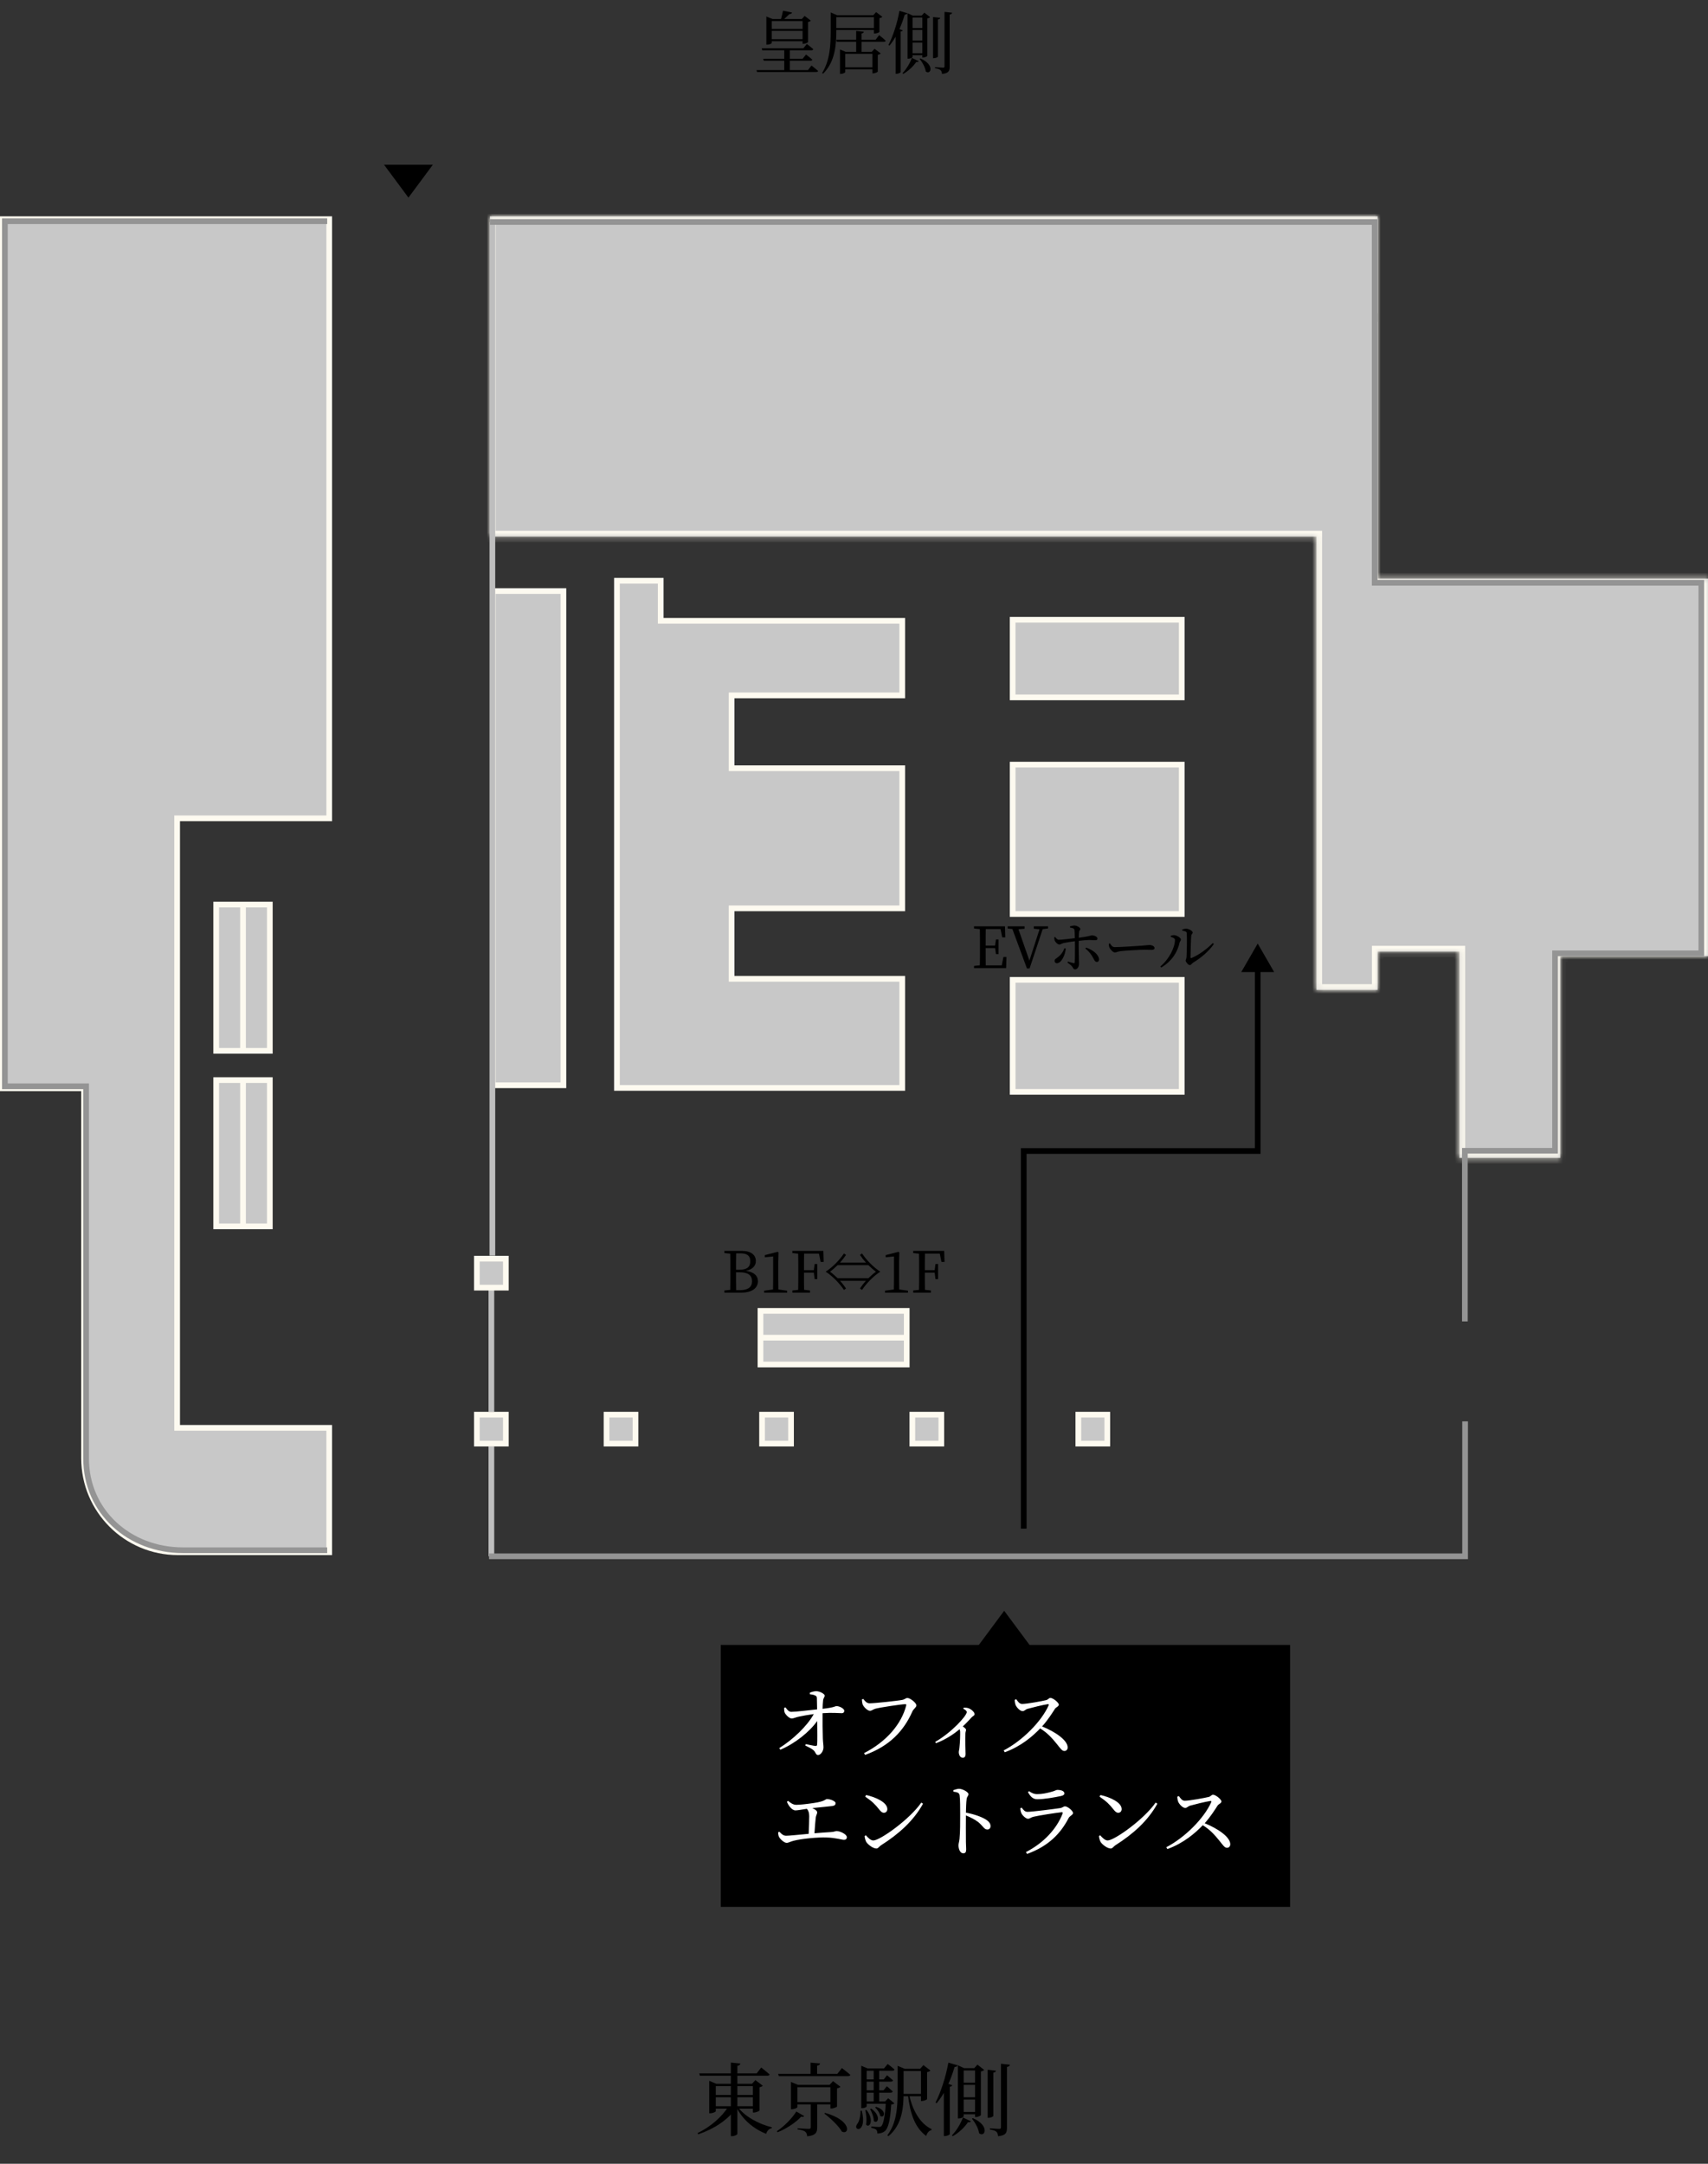
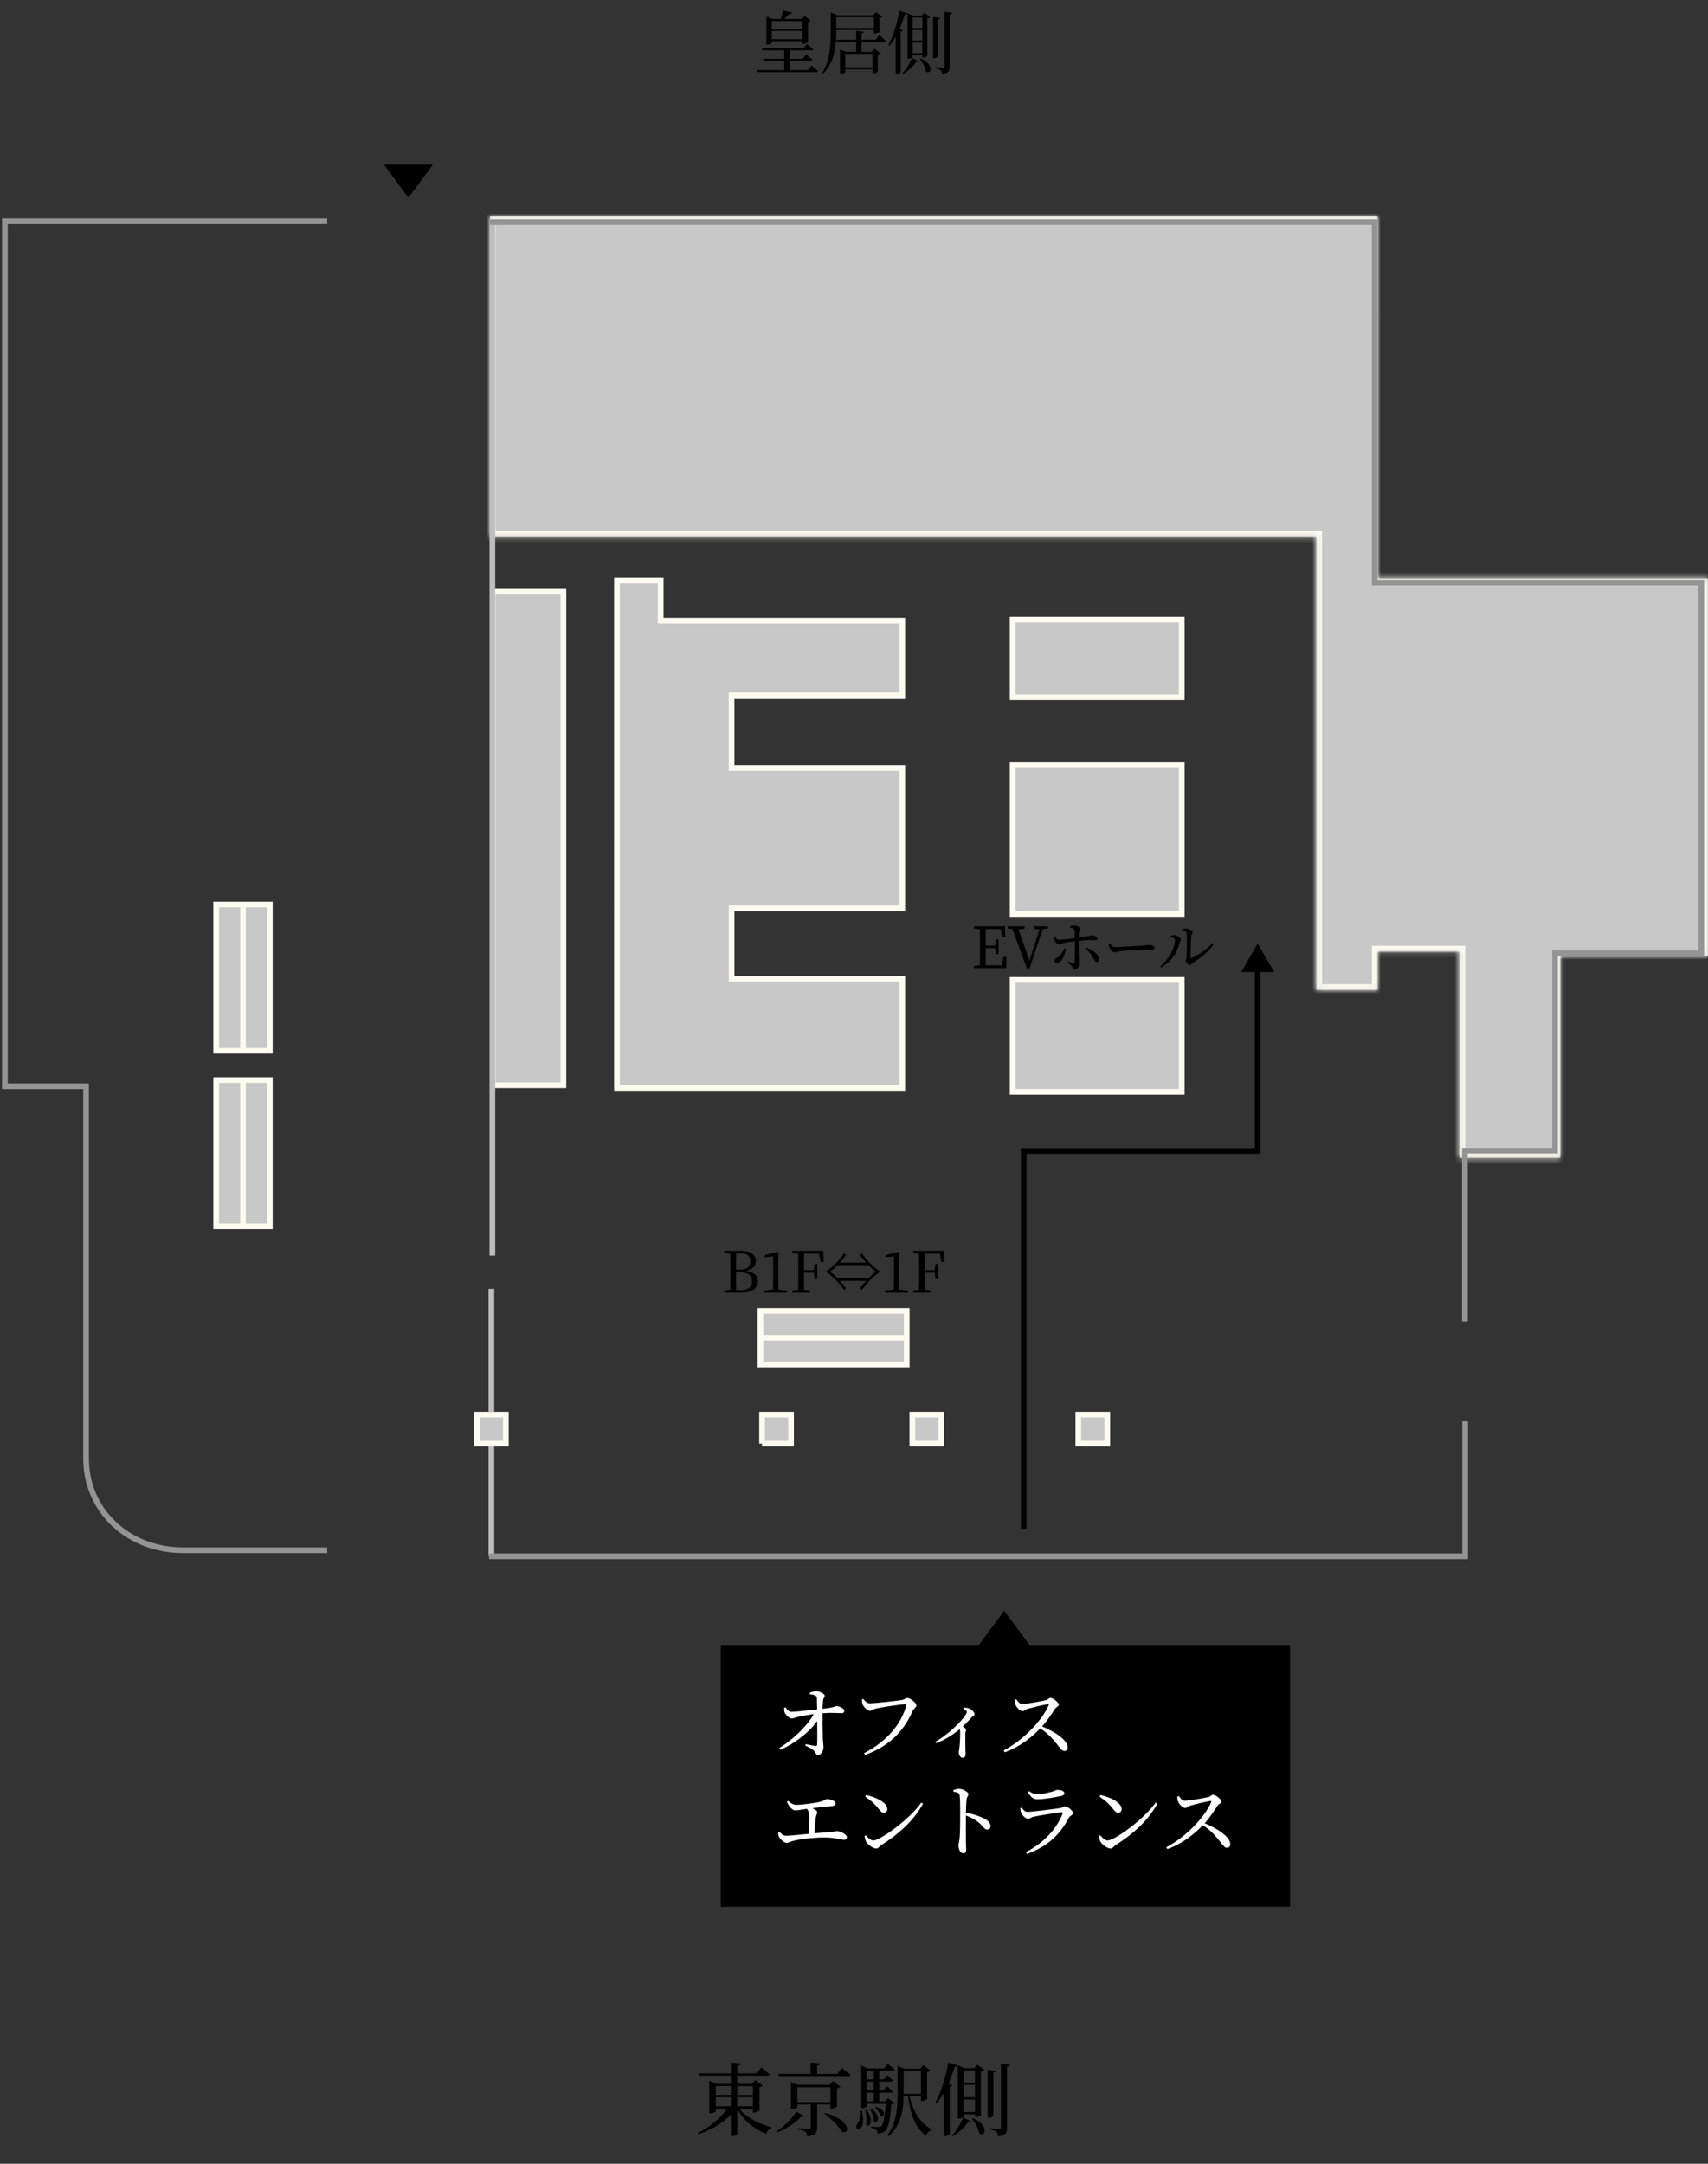
<svg xmlns="http://www.w3.org/2000/svg" width="300" height="380" viewBox="0 0 300 380" fill="none">
  <rect x="0" y="0" width="300" height="380" fill="#333333" stroke="none" />
-   <path d="M14.765 191.626V191.126H14.265H0.5V38.492H57.827V143.716H31.612H31.112V144.216V250.252V250.752H31.612H57.827V272.605H31.253C22.144 272.605 14.765 265.226 14.765 256.117V191.626Z" fill="#C8C8C8" stroke="#FDFAF0" />
  <path d="M57.471 272.249H32.109C22.725 272.249 15.121 265.502 15.121 256.117V190.769H0.856V38.848H57.471" stroke="#949494" />
  <path d="M86.308 226.346V247.941" stroke="#BEBEBE" stroke-miterlimit="10" />
  <path d="M86.308 254.029V273.317" stroke="#BEBEBE" stroke-miterlimit="10" />
  <path d="M179.81 202.143L179.81 201.643L179.31 201.643L179.31 202.143L179.81 202.143ZM220.909 202.143L220.909 202.643L221.409 202.643L221.409 202.143L220.909 202.143ZM220.909 165.71L218.022 170.71L223.796 170.71L220.909 165.71ZM179.31 202.143L179.31 268.458L180.31 268.458L180.31 202.143L179.31 202.143ZM179.81 202.643L220.909 202.643L220.909 201.643L179.81 201.643L179.81 202.643ZM221.409 202.143L221.409 170.21L220.409 170.21L220.409 202.143L221.409 202.143Z" fill="black" />
-   <path d="M83.76 226.137V221.049H88.848V226.137H83.76Z" fill="#C8C8C8" stroke="#FDFAF0" />
  <path d="M83.76 253.528V248.44H88.848V253.528H83.76Z" fill="#C8C8C8" stroke="#FDFAF0" />
-   <path d="M106.535 253.528V248.44H111.623V253.528H106.535Z" fill="#C8C8C8" stroke="#FDFAF0" />
-   <path d="M133.851 253.528V248.44H138.938V253.528H133.851Z" fill="#C8C8C8" stroke="#FDFAF0" />
+   <path d="M133.851 253.528V248.44H138.938V253.528H133.851" fill="#C8C8C8" stroke="#FDFAF0" />
  <path d="M160.248 253.528V248.44H165.336V253.528H160.248Z" fill="#C8C8C8" stroke="#FDFAF0" />
  <path d="M189.402 253.528V248.44H194.49V253.528H189.402Z" fill="#C8C8C8" stroke="#FDFAF0" />
  <path d="M159.26 239.635V230.216H133.573V239.635H159.26Z" fill="#C8C8C8" stroke="#FDFAF0" stroke-miterlimit="10" />
  <path d="M159.259 234.921H133.572" stroke="#FDFAF0" stroke-miterlimit="10" />
  <path d="M37.974 215.372H47.393L47.393 189.685H37.974L37.974 215.372Z" fill="#C8C8C8" stroke="#FDFAF0" stroke-miterlimit="10" />
  <path d="M42.685 215.372V189.685" stroke="#FDFAF0" stroke-miterlimit="10" />
  <path d="M37.974 184.547H47.393L47.393 158.86H37.974L37.974 184.547Z" fill="#C8C8C8" stroke="#FDFAF0" stroke-miterlimit="10" />
  <path d="M42.685 184.547V158.86" stroke="#FDFAF0" stroke-miterlimit="10" />
  <mask id="path-18-inside-1_3890_25683" fill="white">
    <path fill-rule="evenodd" clip-rule="evenodd" d="M86.052 37.992V94.215H231.219V173.844H241.973V167.104H256.341V203.348H274.048V167.926H300V101.619H241.973V92.93H241.973V37.992H86.052Z" />
  </mask>
  <path fill-rule="evenodd" clip-rule="evenodd" d="M86.052 37.992V94.215H231.219V173.844H241.973V167.104H256.341V203.348H274.048V167.926H300V101.619H241.973V92.93H241.973V37.992H86.052Z" fill="#C8C8C8" />
  <path d="M86.052 94.215H85.052V95.215H86.052V94.215ZM86.052 37.992V36.992H85.052V37.992H86.052ZM231.219 94.215H232.219V93.215H231.219V94.215ZM231.219 173.844H230.219V174.844H231.219V173.844ZM241.973 173.844V174.844H242.973V173.844H241.973ZM241.973 167.104V166.104H240.973V167.104H241.973ZM256.341 167.104H257.341V166.104H256.341V167.104ZM256.341 203.348H255.341V204.348H256.341V203.348ZM274.048 203.348V204.348H275.048V203.348H274.048ZM274.048 167.926V166.926H273.048V167.926H274.048ZM300 167.926V168.926H301V167.926H300ZM300 101.619H301V100.619H300V101.619ZM241.973 101.619H240.973V102.619H241.973V101.619ZM241.973 92.93H242.973V91.93H241.973V92.93ZM241.973 92.93H240.973V93.93H241.973V92.93ZM241.973 37.992H242.973V36.992H241.973V37.992ZM87.052 94.215V37.992H85.052V94.215H87.052ZM231.219 93.215H86.052V95.215H231.219V93.215ZM230.219 94.215V173.844H232.219V94.215H230.219ZM231.219 174.844H241.973V172.844H231.219V174.844ZM242.973 173.844V167.104H240.973V173.844H242.973ZM241.973 168.104H256.341V166.104H241.973V168.104ZM255.341 167.104V203.348H257.341V167.104H255.341ZM256.341 204.348H274.048V202.348H256.341V204.348ZM275.048 203.348V167.926H273.048V203.348H275.048ZM274.048 168.926H300V166.926H274.048V168.926ZM301 167.926V101.619H299V167.926H301ZM300 100.619H241.973V102.619H300V100.619ZM242.973 101.619V92.93H240.973V101.619H242.973ZM241.973 91.93H241.973V93.93H241.973V91.93ZM240.973 37.992V92.93H242.973V37.992H240.973ZM86.052 38.992H241.973V36.992H86.052V38.992Z" fill="#FDFAF0" mask="url(#path-18-inside-1_3890_25683)" />
  <path d="M85.894 273.317H257.338V249.621" stroke="#949494" />
  <path d="M71.74 34.706L67.45 28.927L76.031 28.927L71.74 34.706Z" fill="black" />
  <path d="M241.458 55.015V102.349H298.826V167.423H273.139V202.1H257.298V232.068" stroke="#949494" />
  <path d="M116.05 108.525V109.025H116.55H158.473V122.128H129.003H128.503V122.628V134.415V134.915H129.003H158.473V159.521H129.003H128.503V160.021V171.402V171.902H129.003H158.473L158.473 191.059H108.361L108.362 101.992H116.05V108.525Z" fill="#C8C8C8" stroke="#FDFAF0" />
  <path d="M177.867 160.515V134.282H207.565V160.515H177.867ZM177.867 191.753V172.082H207.565V191.753H177.867ZM86.552 190.592V103.799H98.962V190.592H86.552Z" fill="#C8C8C8" stroke="#FDFAF0" />
  <path d="M207.565 122.476H177.866V108.844H207.565V122.476Z" fill="#C8C8C8" stroke="#FDFAF0" />
  <path d="M86.481 38.987L86.481 220.509" stroke="#BEBEBE" stroke-miterlimit="10" />
  <path d="M86.052 38.987H241.458V56.54" stroke="#949494" />
  <path d="M176.243 168.063L175.953 169.533H173.143C173.123 168.563 173.123 167.583 173.123 166.503H174.783L174.933 167.563H175.383V164.983H174.933L174.773 166.063H173.123C173.123 165.073 173.123 164.113 173.143 163.163H175.743L176.033 164.613H176.573L176.513 162.683H171.083V163.063L172.103 163.173C172.123 164.133 172.123 165.103 172.123 166.083V166.623C172.123 167.603 172.123 168.563 172.103 169.523L171.083 169.633V170.013H176.723L176.783 168.063H176.243ZM184.088 162.683H181.578V163.103L182.588 163.203L180.808 168.703L178.888 163.193L179.958 163.103V162.683H176.988V163.063L177.818 163.153L180.378 170.083H180.838L183.138 163.183L184.088 163.053V162.683ZM186.952 166.523C186.762 167.063 186.492 167.563 185.822 168.093C185.452 168.383 185.232 168.443 185.232 168.753C185.232 168.983 185.392 169.163 185.642 169.163C186.422 169.163 187.122 167.693 187.192 166.573L186.952 166.523ZM187.942 162.893C188.442 162.973 188.672 163.043 188.722 163.333C188.762 163.533 188.782 164.143 188.792 164.763C188.022 164.853 186.432 165.043 185.972 165.043C185.732 165.053 185.542 164.823 185.332 164.553L185.162 164.623C185.182 164.813 185.202 165.083 185.272 165.223C185.442 165.563 185.832 165.883 186.072 165.883C186.322 165.883 186.442 165.693 186.832 165.613C187.342 165.503 188.162 165.373 188.802 165.303L188.812 166.103C188.812 166.953 188.812 168.533 188.772 169.013C188.762 169.153 188.692 169.163 188.572 169.143C188.322 169.103 187.942 168.983 187.582 168.873L187.492 169.073C187.822 169.263 188.142 169.523 188.312 169.733C188.532 170.043 188.522 170.243 188.842 170.243C189.242 170.243 189.522 169.743 189.522 169.293C189.522 168.983 189.462 166.943 189.462 166.113C189.462 165.863 189.462 165.553 189.472 165.233C190.132 165.153 190.892 165.083 191.292 165.083C191.762 165.083 192.072 165.123 192.392 165.123C192.652 165.123 192.762 165.033 192.762 164.813C192.762 164.513 192.202 164.263 191.812 164.263C191.582 164.263 191.492 164.423 189.482 164.683C189.492 164.273 189.502 163.903 189.532 163.673C189.552 163.383 189.752 163.353 189.752 163.153C189.752 162.903 189.182 162.563 188.742 162.543C188.492 162.543 188.172 162.613 187.932 162.693L187.942 162.893ZM190.632 166.583C191.322 167.103 191.742 167.733 192.022 168.263C192.202 168.593 192.332 168.933 192.652 168.933C192.932 168.933 193.072 168.703 193.032 168.383C192.892 167.513 191.832 166.773 190.752 166.413L190.632 166.583ZM194.762 165.733C194.762 165.943 194.762 166.153 194.842 166.353C194.992 166.733 195.502 167.273 195.812 167.273C196.132 167.273 196.252 167.103 196.872 167.033C197.622 166.943 200.272 166.793 200.932 166.793C201.572 166.793 201.922 166.813 202.282 166.813C202.642 166.813 202.792 166.693 202.792 166.493C202.792 166.173 202.322 165.963 201.872 165.963C201.622 165.963 201.292 166.023 200.622 166.073C200.122 166.113 196.752 166.333 195.812 166.333C195.362 166.333 195.192 166.033 194.962 165.673L194.762 165.733ZM207.667 163.443C208.167 163.513 208.437 163.623 208.447 163.883C208.507 164.843 208.447 167.493 208.407 168.043C208.377 168.443 208.257 168.513 208.257 168.713C208.257 168.933 208.717 169.493 208.977 169.493C209.197 169.493 209.347 169.193 209.577 169.053C210.907 168.253 212.347 167.063 213.207 165.783L213.007 165.623C212.017 166.643 210.637 167.673 209.287 168.243C209.177 168.293 209.107 168.253 209.107 168.123C209.107 167.373 209.187 164.833 209.237 164.333C209.277 164.013 209.487 163.993 209.487 163.763C209.487 163.493 208.797 163.093 208.347 163.093C208.117 163.093 207.927 163.133 207.657 163.243L207.667 163.443ZM206.377 165.063C206.377 166.343 205.377 168.443 203.807 169.723L203.967 169.913C205.867 168.793 206.837 167.153 207.177 165.573C207.227 165.323 207.417 165.223 207.417 165.003C207.417 164.673 206.657 164.253 206.277 164.233C206.037 164.223 205.807 164.283 205.637 164.333V164.533C205.907 164.613 206.377 164.753 206.377 165.063Z" fill="black" />
  <path d="M129.301 226.573C129.281 225.583 129.281 224.583 129.281 223.443H129.911C131.431 223.443 132.091 223.973 132.091 225.023C132.091 226.023 131.391 226.573 130.021 226.573H129.301ZM130.071 220.113C131.221 220.113 131.781 220.523 131.781 221.503C131.781 222.523 131.181 222.993 129.861 222.993H129.281C129.281 222.023 129.281 221.053 129.301 220.113H130.071ZM127.241 219.683V220.063L128.261 220.173C128.281 221.133 128.281 222.093 128.281 223.063V223.593C128.281 224.573 128.281 225.553 128.261 226.523L127.241 226.633V227.013H130.231C132.321 227.013 133.131 226.013 133.131 225.013C133.131 224.113 132.511 223.393 131.021 223.183C132.261 222.933 132.761 222.223 132.761 221.463C132.761 220.423 131.931 219.683 130.371 219.683H127.241ZM136.717 226.453C136.707 225.873 136.697 225.283 136.697 224.703V221.523L136.737 219.953L136.587 219.843L134.337 220.423V220.803L135.797 220.663V224.703C135.797 225.283 135.787 225.873 135.777 226.453L134.217 226.673V227.013H138.257V226.673L136.717 226.453ZM143.845 220.163L144.135 221.613H144.675L144.615 219.683H139.175V220.063L140.195 220.173C140.215 221.133 140.215 222.103 140.215 223.083V223.623C140.215 224.603 140.215 225.563 140.195 226.523L139.175 226.633V227.013H142.275V226.633L141.235 226.513C141.215 225.553 141.215 224.573 141.215 223.503H142.945L143.085 224.643H143.545V221.983H143.085L142.945 223.063H141.215C141.215 222.073 141.215 221.113 141.235 220.163H143.845ZM151.413 220.133L151.043 220.383C151.333 220.813 151.683 221.273 152.103 221.733H147.543C147.963 221.273 148.313 220.813 148.603 220.383L148.233 220.133C147.493 221.253 146.213 222.583 145.023 223.333C146.213 224.083 147.493 225.413 148.233 226.533L148.603 226.283C148.313 225.853 147.963 225.393 147.543 224.933H152.103C151.683 225.393 151.333 225.853 151.043 226.283L151.413 226.533C152.153 225.413 153.433 224.083 154.623 223.333C153.433 222.583 152.153 221.253 151.413 220.133ZM147.123 224.483C146.653 224.033 146.223 223.643 145.793 223.333C146.223 223.023 146.653 222.633 147.123 222.183H152.523C152.993 222.633 153.423 223.023 153.853 223.333C153.423 223.643 152.993 224.033 152.523 224.483H147.123ZM157.943 226.453C157.933 225.873 157.923 225.283 157.923 224.703V221.523L157.963 219.953L157.813 219.843L155.563 220.423V220.803L157.023 220.663V224.703C157.023 225.283 157.013 225.873 157.003 226.453L155.443 226.673V227.013H159.483V226.673L157.943 226.453ZM165.071 220.163L165.361 221.613H165.901L165.841 219.683H160.401V220.063L161.421 220.173C161.441 221.133 161.441 222.103 161.441 223.083V223.623C161.441 224.603 161.441 225.563 161.421 226.523L160.401 226.633V227.013H163.501V226.633L162.461 226.513C162.441 225.553 162.441 224.573 162.441 223.503H164.171L164.311 224.643H164.771V221.983H164.311L164.171 223.063H162.441C162.441 222.073 162.441 221.113 162.461 220.163H165.071Z" fill="black" />
  <path d="M125.262 369.898V370.318H132.64V369.898H125.262ZM125.234 367.91V368.316H132.598V367.91H125.234ZM122.812 364.13L122.938 364.536H134.796C134.992 364.536 135.132 364.466 135.174 364.312C134.614 363.808 133.704 363.094 133.704 363.094L132.906 364.13H122.812ZM128.37 362.226V375.148H128.608C129.042 375.148 129.518 374.896 129.518 374.742V362.8C129.882 362.744 129.994 362.59 130.036 362.394L128.37 362.226ZM124.576 365.95V371.13H124.758C125.22 371.13 125.724 370.878 125.724 370.766V366.37H132.766V365.95H125.808L124.576 365.432V365.95ZM132.234 365.95V371.004H132.416C132.808 371.004 133.382 370.738 133.396 370.64V366.566C133.676 366.51 133.886 366.398 133.97 366.286L132.682 365.306L132.094 365.95H132.234ZM127.908 369.996C126.802 371.746 124.814 373.51 122.518 374.616L122.644 374.826C125.514 373.846 127.894 372.25 129.294 370.22V369.996H127.908ZM129.546 369.968L129.364 370.094C130.428 372.25 132.374 373.874 134.572 374.742C134.726 374.196 135.09 373.832 135.552 373.748L135.58 373.594C133.312 373.048 130.764 371.69 129.546 369.968ZM139.5 369.17V369.576H146.374V369.17H139.5ZM136.672 364.214L136.798 364.606H148.978C149.174 364.606 149.314 364.536 149.356 364.382C148.796 363.892 147.872 363.192 147.872 363.192L147.074 364.214H136.672ZM138.926 366.132V370.416H139.094C139.556 370.416 140.06 370.164 140.06 370.052V366.552H146.402V366.132H140.144L138.926 365.628V366.132ZM145.856 366.132V370.29H146.038C146.43 370.29 147.004 370.024 147.018 369.94V366.762C147.298 366.706 147.522 366.594 147.62 366.482L146.318 365.488L145.716 366.132H145.856ZM142.37 362.24V364.508H143.518V362.772C143.882 362.716 144.008 362.576 144.036 362.38L142.37 362.24ZM142.398 369.17V373.608C142.398 373.79 142.314 373.874 142.034 373.874C141.712 373.874 140.088 373.762 140.088 373.762V373.972C140.83 374.056 141.222 374.196 141.446 374.378C141.656 374.546 141.754 374.826 141.782 375.176C143.308 375.036 143.532 374.462 143.532 373.636V369.17H142.398ZM144.918 371.06L144.792 371.186C145.842 371.984 147.298 373.328 147.872 374.35C149.202 375.008 149.692 372.404 144.918 371.06ZM139.864 370.822C139.206 371.914 137.806 373.384 136.448 374.28L136.588 374.462C138.24 373.804 139.836 372.684 140.718 371.732C141.026 371.816 141.152 371.76 141.25 371.62L139.864 370.822ZM157.994 367.728V368.134H162.236V367.728H157.994ZM157.658 363.318V367.49C157.658 370.178 157.462 372.88 155.852 375.008L156.062 375.148C158.512 373.09 158.708 370.01 158.708 367.476V363.318H158.904L157.658 362.8V363.178V363.318ZM159.688 367.812L159.464 367.868C159.87 371.284 160.738 373.692 162.684 375.12C162.838 374.546 163.188 374.182 163.608 374.084L163.636 373.916C161.578 372.95 160.234 370.528 159.688 367.812ZM157.994 363.318V363.71H162.236V363.318H157.994ZM161.76 363.318V368.974H161.928C162.292 368.974 162.824 368.736 162.838 368.652V363.906C163.104 363.864 163.342 363.738 163.426 363.626L162.194 362.674L161.62 363.318H161.76ZM151.274 363.262V370.234H151.428C151.918 370.234 152.226 369.996 152.226 369.912V363.262H152.408L151.274 362.786V363.262ZM151.722 363.262V363.668H156.734C156.93 363.668 157.07 363.598 157.112 363.444C156.65 363.024 155.922 362.478 155.922 362.478L155.264 363.262H151.722ZM151.722 365.18V365.572H156.496C156.678 365.572 156.818 365.502 156.846 365.348C156.44 364.97 155.796 364.452 155.796 364.452L155.236 365.18H151.722ZM151.722 367.098V367.518H156.44C156.636 367.518 156.762 367.448 156.804 367.294C156.398 366.902 155.768 366.384 155.768 366.384L155.194 367.098H151.722ZM151.708 369.058V369.464H155.936V369.058H151.708ZM153.458 363.262V369.24H154.424V363.262H153.458ZM155.6 369.058C155.46 371.69 155.152 373.09 154.788 373.412C154.662 373.51 154.55 373.538 154.326 373.538C154.074 373.538 153.43 373.482 153.038 373.454V373.692C153.402 373.762 153.752 373.874 153.906 374.014C154.06 374.168 154.102 374.42 154.102 374.686C154.606 374.686 155.068 374.56 155.418 374.266C156.006 373.776 156.37 372.39 156.538 369.59C156.818 369.562 157 369.492 157.098 369.38L156.006 368.498L155.46 369.058H155.6ZM152.198 370.556L151.974 370.598C152.156 371.27 152.268 372.32 152.114 373.118C152.716 373.86 153.612 372.334 152.198 370.556ZM153.024 370.304L152.828 370.388C153.136 370.934 153.472 371.816 153.486 372.488C154.144 373.118 154.886 371.662 153.024 370.304ZM153.864 369.996L153.71 370.108C154.102 370.458 154.522 371.088 154.606 371.592C155.306 372.096 155.922 370.626 153.864 369.996ZM151.148 370.682C151.134 371.76 150.91 372.628 150.518 373.076C149.762 374.266 152.338 374.7 151.372 370.682H151.148ZM168.242 363.206V372.04H168.41C168.872 372.04 169.264 371.788 169.264 371.662V363.612H171.672V363.206H169.334L168.242 362.702V363.206ZM171.266 363.206V371.788H171.42C171.784 371.788 172.274 371.55 172.288 371.452V363.794C172.568 363.738 172.778 363.626 172.862 363.514L171.686 362.59L171.126 363.206H171.266ZM168.886 365.754V366.146H171.742V365.754H168.886ZM168.886 368.316V368.722H171.742V368.316H168.886ZM168.886 370.906V371.312H171.742V370.906H168.886ZM173.478 363.486V371.928H173.66C174.024 371.928 174.472 371.704 174.472 371.592V364.004C174.78 363.962 174.906 363.836 174.934 363.654L173.478 363.486ZM175.816 362.436V373.594C175.816 373.79 175.746 373.874 175.494 373.874C175.228 373.874 173.87 373.776 173.87 373.776V373.986C174.472 374.084 174.808 374.196 175.018 374.378C175.2 374.546 175.27 374.826 175.312 375.162C176.698 375.022 176.866 374.518 176.866 373.678V362.996C177.202 362.94 177.342 362.814 177.384 362.604L175.816 362.436ZM170.888 371.984L170.72 372.082C171.252 372.74 171.868 373.776 171.966 374.63C172.974 375.484 173.954 373.342 170.888 371.984ZM169.138 371.872C168.802 372.81 168.046 374.154 167.206 374.994L167.346 375.162C168.466 374.532 169.46 373.538 170.02 372.698C170.342 372.74 170.468 372.67 170.538 372.544L169.138 371.872ZM165.778 366.426V375.134H165.974C166.38 375.134 166.814 374.882 166.828 374.798V366.468C167.08 366.44 167.22 366.342 167.262 366.216L166.24 365.838L165.778 366.426ZM166.576 362.24C166.114 364.788 165.232 367.476 164.322 369.24L164.518 369.366C165.862 367.798 166.94 365.474 167.668 362.996C167.976 362.996 168.144 362.884 168.2 362.702L166.576 362.24Z" fill="black" />
  <path d="M140.964 3.696V5.088H135.552V3.696H140.964ZM135.552 6.876V5.424H140.964V6.876H135.552ZM135.552 7.236H140.964V7.692H141.12C141.432 7.692 141.912 7.476 141.924 7.392V3.864C142.164 3.816 142.344 3.72 142.416 3.624L141.336 2.796L140.844 3.336H137.748C138.036 3.06 138.408 2.724 138.66 2.472C138.9 2.472 139.068 2.376 139.116 2.196L137.532 1.884C137.448 2.304 137.292 2.916 137.184 3.336H135.708L134.604 2.904V7.836H134.772C135.264 7.836 135.552 7.62 135.552 7.536V7.236ZM141.912 12.312H138.732V10.668H142.368C142.512 10.668 142.644 10.608 142.68 10.476C142.26 10.092 141.576 9.576 141.576 9.576L140.976 10.32H138.732V8.832H142.524C142.692 8.832 142.824 8.772 142.848 8.64C142.416 8.244 141.72 7.728 141.72 7.728L141.108 8.484H133.788L133.884 8.832H137.748V10.32H134.064L134.148 10.668H137.748V12.312H132.876L132.96 12.648H143.376C143.544 12.648 143.664 12.588 143.7 12.468C143.256 12.06 142.536 11.508 142.536 11.508L141.912 12.312ZM153.504 3.024V4.92H146.892V3.024H153.504ZM146.892 5.268H153.504V5.88H153.66C153.972 5.88 154.452 5.688 154.464 5.604V3.192C154.704 3.144 154.896 3.048 154.98 2.964L153.888 2.124L153.384 2.676H147.048L145.908 2.184V5.46C145.908 7.908 145.776 10.608 144.396 12.828L144.576 12.936C146.736 10.812 146.892 7.704 146.892 5.448V5.268ZM153.228 9.456V11.82H148.464V9.456H153.228ZM153.792 6.984H151.332V5.88C151.608 5.832 151.704 5.724 151.728 5.568L150.384 5.436V6.984H146.88L146.976 7.344H150.384V9.108H148.536L147.54 8.688V12.972H147.672C148.068 12.972 148.464 12.756 148.464 12.66V12.168H153.228V12.876H153.384C153.708 12.876 154.164 12.66 154.176 12.576V9.636C154.428 9.588 154.608 9.48 154.692 9.384L153.612 8.568L153.108 9.108H151.332V7.344H155.256C155.412 7.344 155.532 7.284 155.568 7.152C155.148 6.732 154.416 6.168 154.416 6.168L153.792 6.984ZM162 3.084V4.92H160.284V3.084H162ZM160.284 7.128V5.268H162V7.128H160.284ZM160.284 9.348V7.476H162V9.348H160.284ZM160.284 9.696H162V10.104H162.132C162.432 10.104 162.864 9.9 162.876 9.804V3.24C163.104 3.192 163.296 3.096 163.368 3.012L162.36 2.22L161.88 2.748H160.332L159.408 2.316V10.308H159.552C159.948 10.308 160.284 10.104 160.284 9.996V9.696ZM157.98 5.112C158.34 4.308 158.652 3.444 158.904 2.568C159.18 2.568 159.324 2.46 159.36 2.316L157.98 1.908C157.596 4.104 156.828 6.408 156.048 7.908L156.228 8.016C156.612 7.56 156.972 7.032 157.308 6.444V12.96H157.464C157.8 12.96 158.184 12.744 158.196 12.672V5.532C158.412 5.508 158.532 5.424 158.568 5.328L157.98 5.112ZM158.64 12.984C159.6 12.456 160.452 11.592 160.932 10.884C161.208 10.92 161.304 10.86 161.364 10.74L160.164 10.164C159.888 10.98 159.24 12.12 158.52 12.84L158.64 12.984ZM161.532 10.344C161.988 10.92 162.516 11.808 162.6 12.54C163.464 13.26 164.292 11.412 161.664 10.26L161.532 10.344ZM164.736 3.42C165.012 3.384 165.12 3.276 165.132 3.12L163.884 3V10.212H164.052C164.364 10.212 164.736 10.032 164.736 9.924V3.42ZM165.9 2.088V11.64C165.9 11.82 165.84 11.88 165.624 11.88C165.384 11.88 164.232 11.796 164.232 11.796V11.988C164.748 12.06 165.036 12.168 165.204 12.324C165.372 12.468 165.432 12.696 165.456 12.984C166.656 12.864 166.8 12.444 166.8 11.712V2.556C167.088 2.52 167.196 2.4 167.232 2.232L165.9 2.088Z" fill="black" />
  <rect x="126.596" y="288.885" width="100" height="46" fill="black" />
  <path d="M142.246 297.539C142.554 297.567 142.89 297.623 143.142 297.749C143.38 297.847 143.478 297.945 143.478 298.225C143.492 298.701 143.506 299.513 143.52 300.199C142.022 300.353 139.922 300.619 138.998 300.633C138.592 300.633 138.312 300.353 137.976 299.849L137.724 299.947C137.724 300.213 137.738 300.535 137.822 300.759C137.962 301.109 138.634 301.809 139.04 301.795C139.46 301.795 139.768 301.571 140.398 301.459C141.056 301.319 141.966 301.151 142.932 301.025C141.784 303.125 139.292 305.491 136.87 307.003L137.066 307.283C139.586 306.233 142.204 304.147 143.534 302.243C143.548 303.909 143.576 305.841 143.52 306.387C143.506 306.569 143.408 306.639 143.226 306.625C142.82 306.583 142.12 306.415 141.532 306.303L141.434 306.541C141.952 306.807 142.554 307.059 142.932 307.423C143.268 307.717 143.282 308.221 143.688 308.221C144.136 308.221 144.64 307.535 144.64 306.877C144.64 306.457 144.556 306.079 144.528 305.281C144.486 304.245 144.472 302.117 144.486 300.871C146.25 300.745 147.286 300.871 147.888 300.871C148.14 300.871 148.294 300.689 148.294 300.451C148.294 300.073 147.468 299.625 146.922 299.625C146.684 299.625 146.628 299.863 144.486 300.101C144.5 299.625 144.514 299.037 144.57 298.631C144.64 298.127 144.85 298.085 144.85 297.763C144.85 297.511 144.038 297.007 143.352 297.007C142.96 297.007 142.512 297.161 142.246 297.273V297.539ZM151.636 298.365L151.384 298.463C151.412 298.841 151.44 299.065 151.51 299.303C151.65 299.709 152.336 300.451 152.812 300.451C153.106 300.451 153.428 300.157 153.792 300.073C154.59 299.863 158.3 299.289 159.014 299.289C159.14 299.289 159.224 299.331 159.168 299.513C158.356 302.733 155.724 305.869 151.762 307.885L151.958 308.193C156.214 306.653 158.734 304.021 160.26 300.549C160.47 300.101 160.96 299.849 160.96 299.499C160.96 299.065 159.868 298.197 159.378 298.197C159.098 298.197 158.916 298.449 158.496 298.533C157.81 298.687 153.61 299.135 152.728 299.135C152.224 299.135 151.902 298.715 151.636 298.365ZM169.191 300.087C169.485 300.227 169.807 300.451 169.807 300.675C169.807 301.319 167.119 304.287 164.263 305.911L164.403 306.135C166.265 305.463 167.833 304.287 168.547 303.685C168.603 303.811 168.631 303.937 168.645 304.119C168.659 304.595 168.631 306.009 168.519 306.933C168.491 307.283 168.407 307.507 168.407 307.703C168.407 308.165 168.631 308.697 169.107 308.697C169.429 308.697 169.597 308.473 169.597 308.039C169.597 307.465 169.513 305.911 169.569 304.413C169.583 304.133 169.681 303.965 169.681 303.797C169.681 303.615 169.429 303.419 169.107 303.195C169.765 302.579 170.283 302.019 170.661 301.599C170.955 301.305 171.179 301.305 171.179 301.025C171.179 300.689 170.591 300.157 170.087 299.989C169.793 299.891 169.527 299.905 169.261 299.905L169.191 300.087ZM178.221 298.533C178.235 298.911 178.305 299.233 178.389 299.443C178.557 299.835 179.145 300.507 179.607 300.507C179.971 300.507 180.055 300.227 180.503 300.101C181.245 299.891 183.149 299.415 184.017 299.289C184.171 299.261 184.255 299.303 184.185 299.499C182.925 302.327 179.579 305.701 176.289 307.409L176.485 307.731C179.369 306.681 181.399 304.903 182.701 303.545C183.975 304.329 184.759 305.211 185.613 306.261C186.271 307.073 186.523 307.507 186.957 307.507C187.335 307.507 187.531 307.199 187.531 306.891C187.531 305.603 185.319 304.119 183.037 303.195C184.031 302.089 184.843 300.815 185.305 300.087C185.487 299.821 185.977 299.681 185.977 299.373C185.977 299.009 184.955 298.183 184.493 298.183C184.255 298.183 184.073 298.491 183.765 298.575C183.023 298.757 180.349 299.247 179.523 299.247C179.047 299.247 178.753 298.771 178.501 298.421L178.221 298.533ZM138.214 316.415C138.354 316.793 138.578 317.143 138.788 317.381C139.054 317.689 139.376 317.941 139.712 317.941C140.09 317.941 140.79 317.801 141.728 317.661C142.008 318.011 142.134 318.375 142.134 318.949C142.134 319.607 142.092 321.049 142.036 322.057C140.23 322.225 138.564 322.393 138.088 322.393C137.584 322.393 137.234 322.071 136.912 321.693L136.674 321.791C136.688 322.183 136.73 322.407 136.842 322.617C137.01 322.953 137.71 323.639 138.158 323.639C138.508 323.639 138.83 323.415 139.39 323.275C140.762 322.911 143.73 322.631 145.214 322.701C146.782 322.743 147.846 323.107 148.252 323.107C148.56 323.107 148.742 322.939 148.742 322.645C148.742 322.127 147.552 321.567 146.936 321.567C146.754 321.567 146.572 321.707 145.914 321.749C145.088 321.791 144.08 321.875 143.058 321.959C143.114 320.979 143.212 319.803 143.282 319.201C143.338 318.795 143.534 318.543 143.534 318.291C143.534 318.011 143.156 317.745 142.68 317.535C144.038 317.395 145.662 317.241 146.194 317.171C146.614 317.115 146.768 316.933 146.768 316.667C146.768 316.317 145.858 315.953 145.27 315.953C144.906 315.953 145.046 316.331 142.96 316.639C141.658 316.835 140.482 316.961 139.866 316.961C139.334 316.961 138.886 316.667 138.438 316.275L138.214 316.415ZM151.962 315.519C153.236 316.387 153.712 316.891 154.384 317.731C154.734 318.179 154.958 318.361 155.252 318.361C155.602 318.361 155.854 318.095 155.854 317.717C155.854 316.527 153.824 315.617 152.13 315.239L151.962 315.519ZM153.39 323.219C152.928 323.219 152.466 322.743 152.074 322.309L151.864 322.449C151.878 322.729 152.004 323.205 152.144 323.471C152.438 323.933 153.32 324.633 153.936 324.633C154.272 324.633 154.44 324.255 154.762 324.059C157.87 322.085 160.46 319.775 162.126 316.765L161.818 316.569C159.816 319.481 154.594 323.219 153.39 323.219ZM167.46 314.651C168.146 314.735 168.496 314.847 168.552 315.295C168.65 315.981 168.65 317.563 168.65 318.697C168.65 319.705 168.65 321.875 168.538 322.911C168.482 323.471 168.356 323.751 168.356 324.073C168.356 324.717 168.636 325.473 169.182 325.473C169.56 325.473 169.7 325.277 169.7 324.801C169.7 324.577 169.672 324.143 169.658 323.499C169.644 322.085 169.644 319.915 169.658 318.823C170.554 319.187 171.24 319.565 171.814 319.985C172.71 320.727 172.85 321.301 173.424 321.301C173.788 321.301 173.984 321.021 173.984 320.699C173.984 320.195 173.606 319.817 173.13 319.523C172.36 319.047 171.016 318.585 169.658 318.333C169.672 317.535 169.7 316.583 169.784 315.953C169.84 315.491 170.106 315.407 170.106 315.085C170.106 314.721 169.07 314.147 168.44 314.147C168.146 314.147 167.824 314.273 167.446 314.385L167.46 314.651ZM179.374 318.389C179.514 318.753 180.158 319.411 180.564 319.411C180.872 319.411 181.096 319.159 181.516 319.061C182.454 318.837 185.45 318.361 186.472 318.263C186.654 318.249 186.696 318.319 186.64 318.501C185.632 321.105 183.406 323.611 180.2 325.263L180.396 325.585C184.162 324.241 186.318 321.959 187.69 319.299C187.9 318.893 188.474 318.725 188.474 318.417C188.474 318.011 187.522 317.227 187.06 317.227C186.794 317.227 186.654 317.465 186.22 317.535C185.226 317.689 181.292 318.193 180.466 318.193C180.018 318.193 179.78 317.885 179.444 317.451L179.206 317.577C179.22 317.871 179.276 318.137 179.374 318.389ZM186.948 314.959C186.948 314.553 186.43 314.343 185.73 314.343C185.45 314.343 185.268 314.553 184.47 314.735C183.798 314.903 183.07 315.085 182.146 315.085C181.698 315.085 181.292 314.945 180.746 314.567L180.55 314.735C181.026 315.561 181.446 315.981 182.202 315.981C183.448 315.981 185.282 315.645 186.332 315.421C186.78 315.323 186.948 315.183 186.948 314.959ZM193.122 315.519C194.396 316.387 194.872 316.891 195.544 317.731C195.894 318.179 196.118 318.361 196.412 318.361C196.762 318.361 197.014 318.095 197.014 317.717C197.014 316.527 194.984 315.617 193.29 315.239L193.122 315.519ZM194.55 323.219C194.088 323.219 193.626 322.743 193.234 322.309L193.024 322.449C193.038 322.729 193.164 323.205 193.304 323.471C193.598 323.933 194.48 324.633 195.096 324.633C195.432 324.633 195.6 324.255 195.922 324.059C199.03 322.085 201.62 319.775 203.286 316.765L202.978 316.569C200.976 319.481 195.754 323.219 194.55 323.219ZM206.782 315.533C206.796 315.911 206.866 316.233 206.95 316.443C207.118 316.835 207.706 317.507 208.168 317.507C208.532 317.507 208.616 317.227 209.064 317.101C209.806 316.891 211.71 316.415 212.578 316.289C212.732 316.261 212.816 316.303 212.746 316.499C211.486 319.327 208.14 322.701 204.85 324.409L205.046 324.731C207.93 323.681 209.96 321.903 211.262 320.545C212.536 321.329 213.32 322.211 214.174 323.261C214.832 324.073 215.084 324.507 215.518 324.507C215.896 324.507 216.092 324.199 216.092 323.891C216.092 322.603 213.88 321.119 211.598 320.195C212.592 319.089 213.404 317.815 213.866 317.087C214.048 316.821 214.538 316.681 214.538 316.373C214.538 316.009 213.516 315.183 213.054 315.183C212.816 315.183 212.634 315.491 212.326 315.575C211.584 315.757 208.91 316.247 208.084 316.247C207.608 316.247 207.314 315.771 207.062 315.421L206.782 315.533Z" fill="white" />
  <path d="M176.381 282.885L181.392 289.635H171.371L176.381 282.885Z" fill="black" />
</svg>